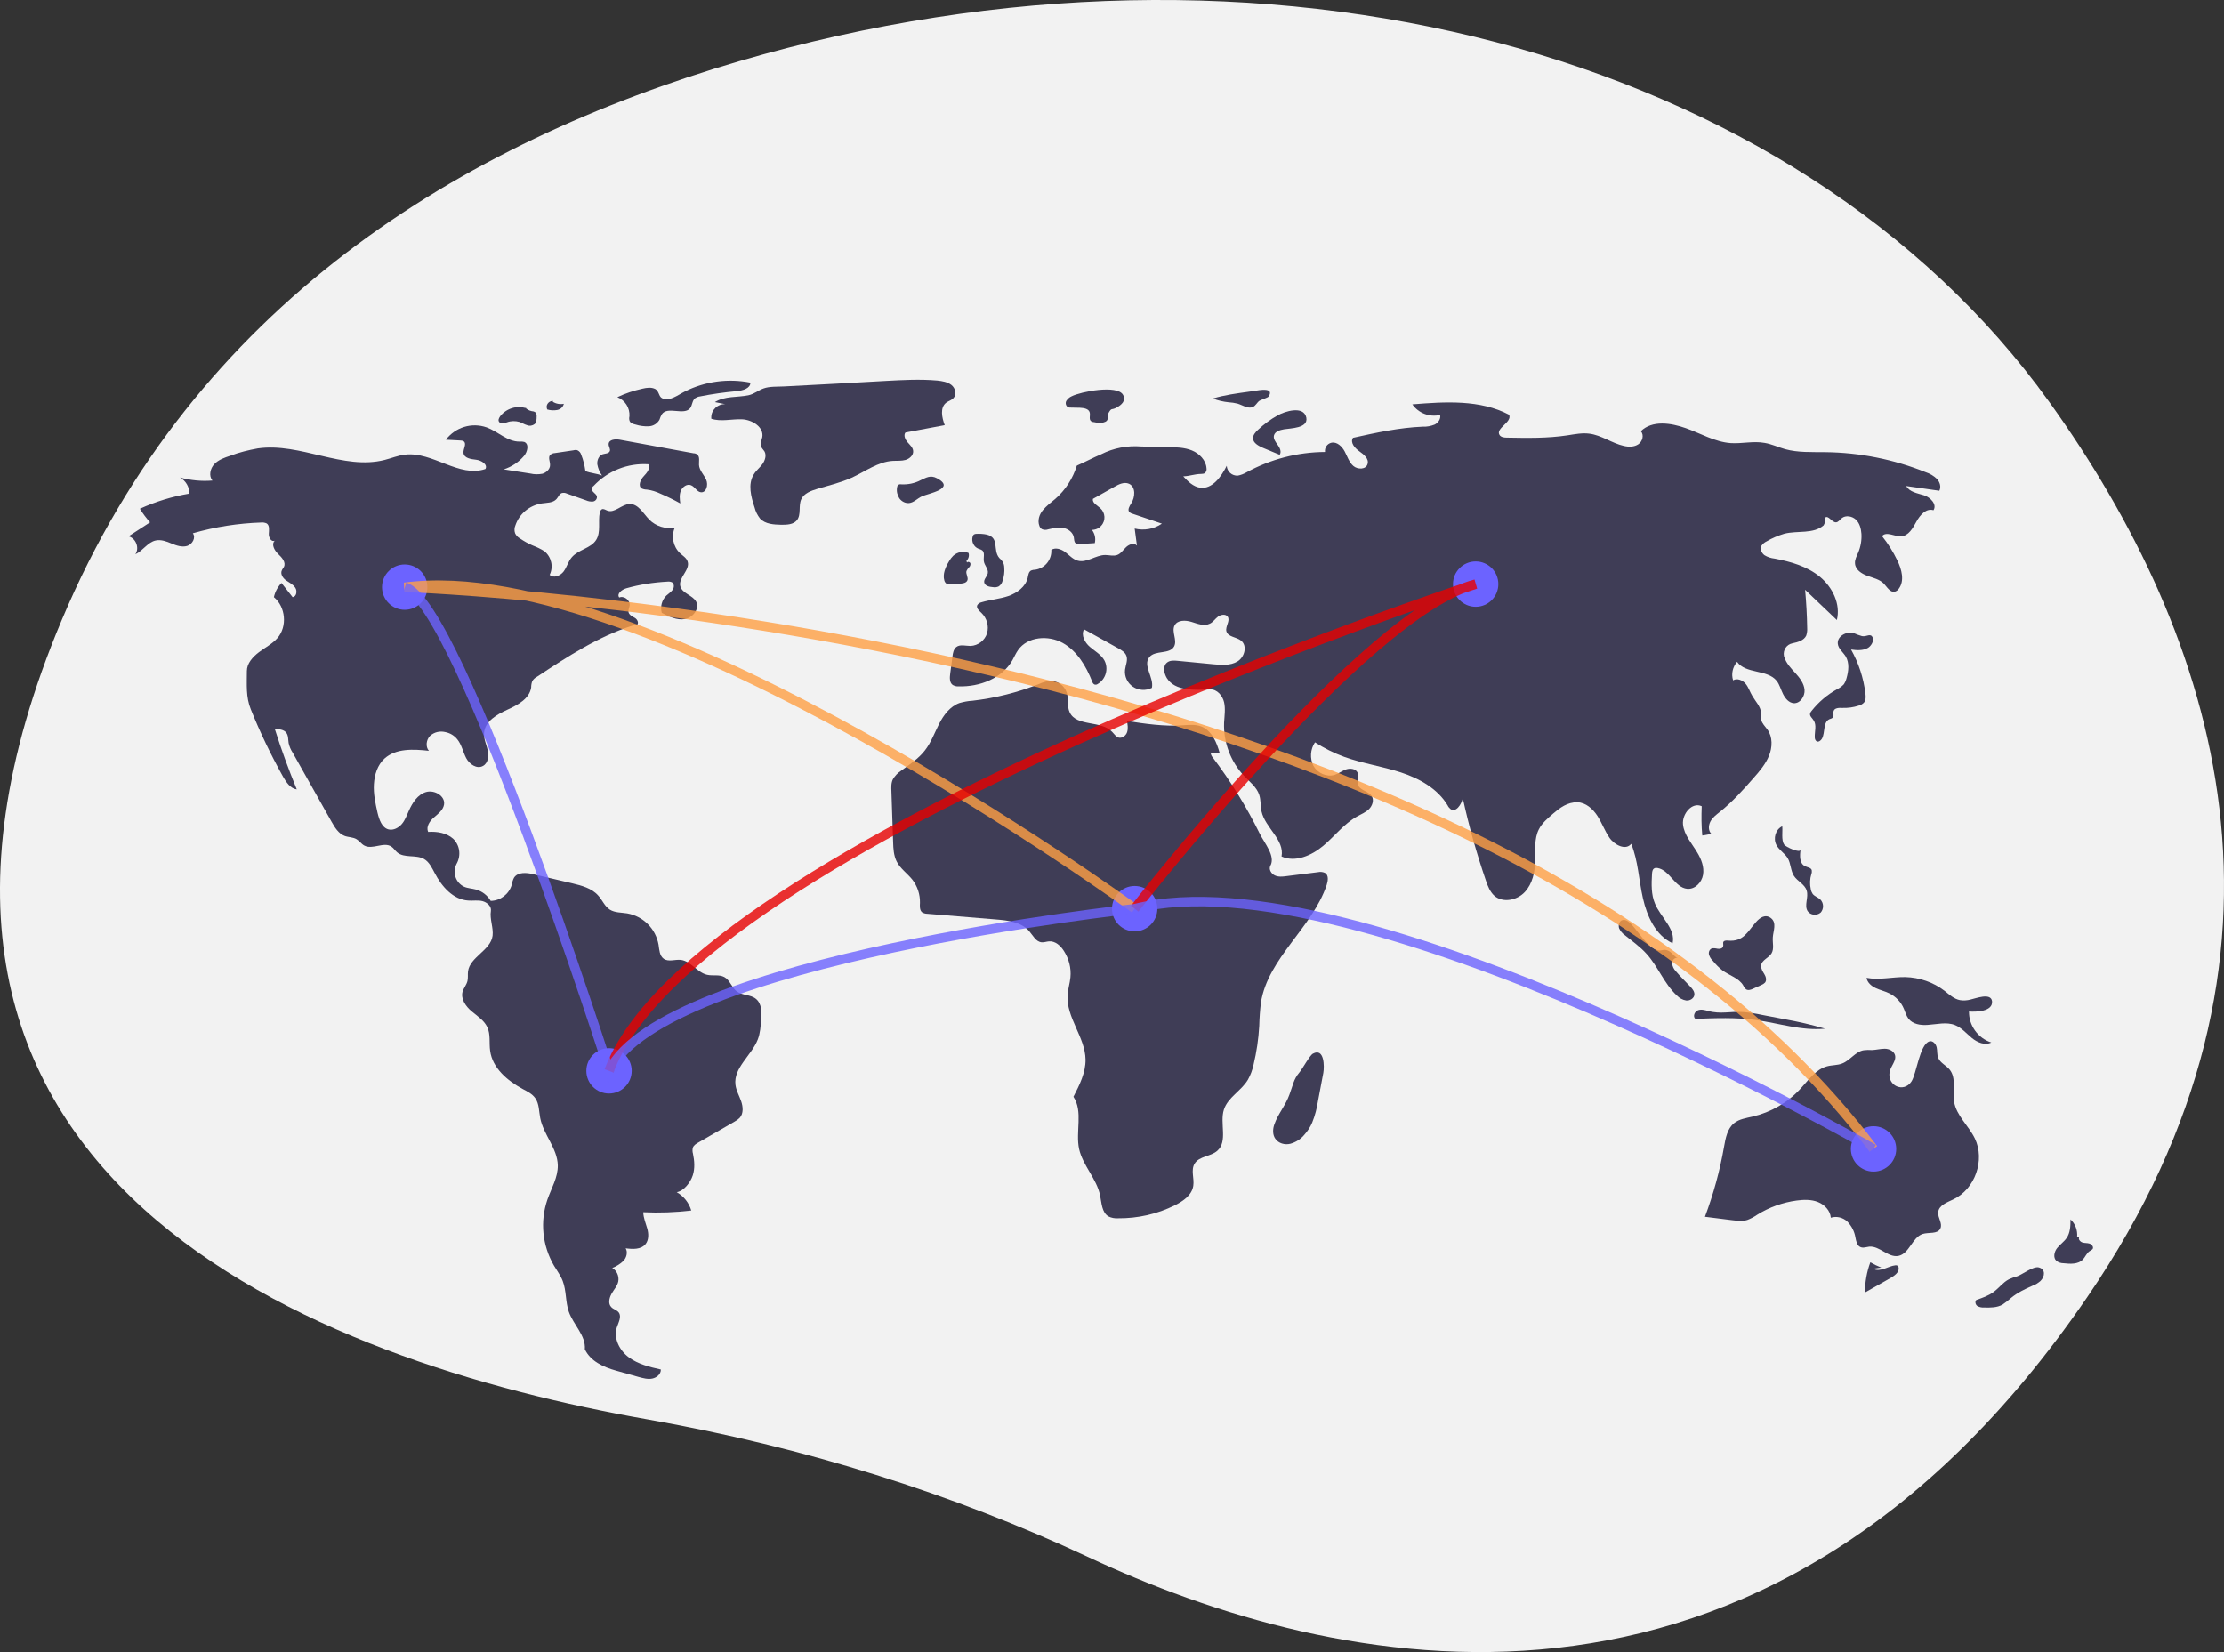
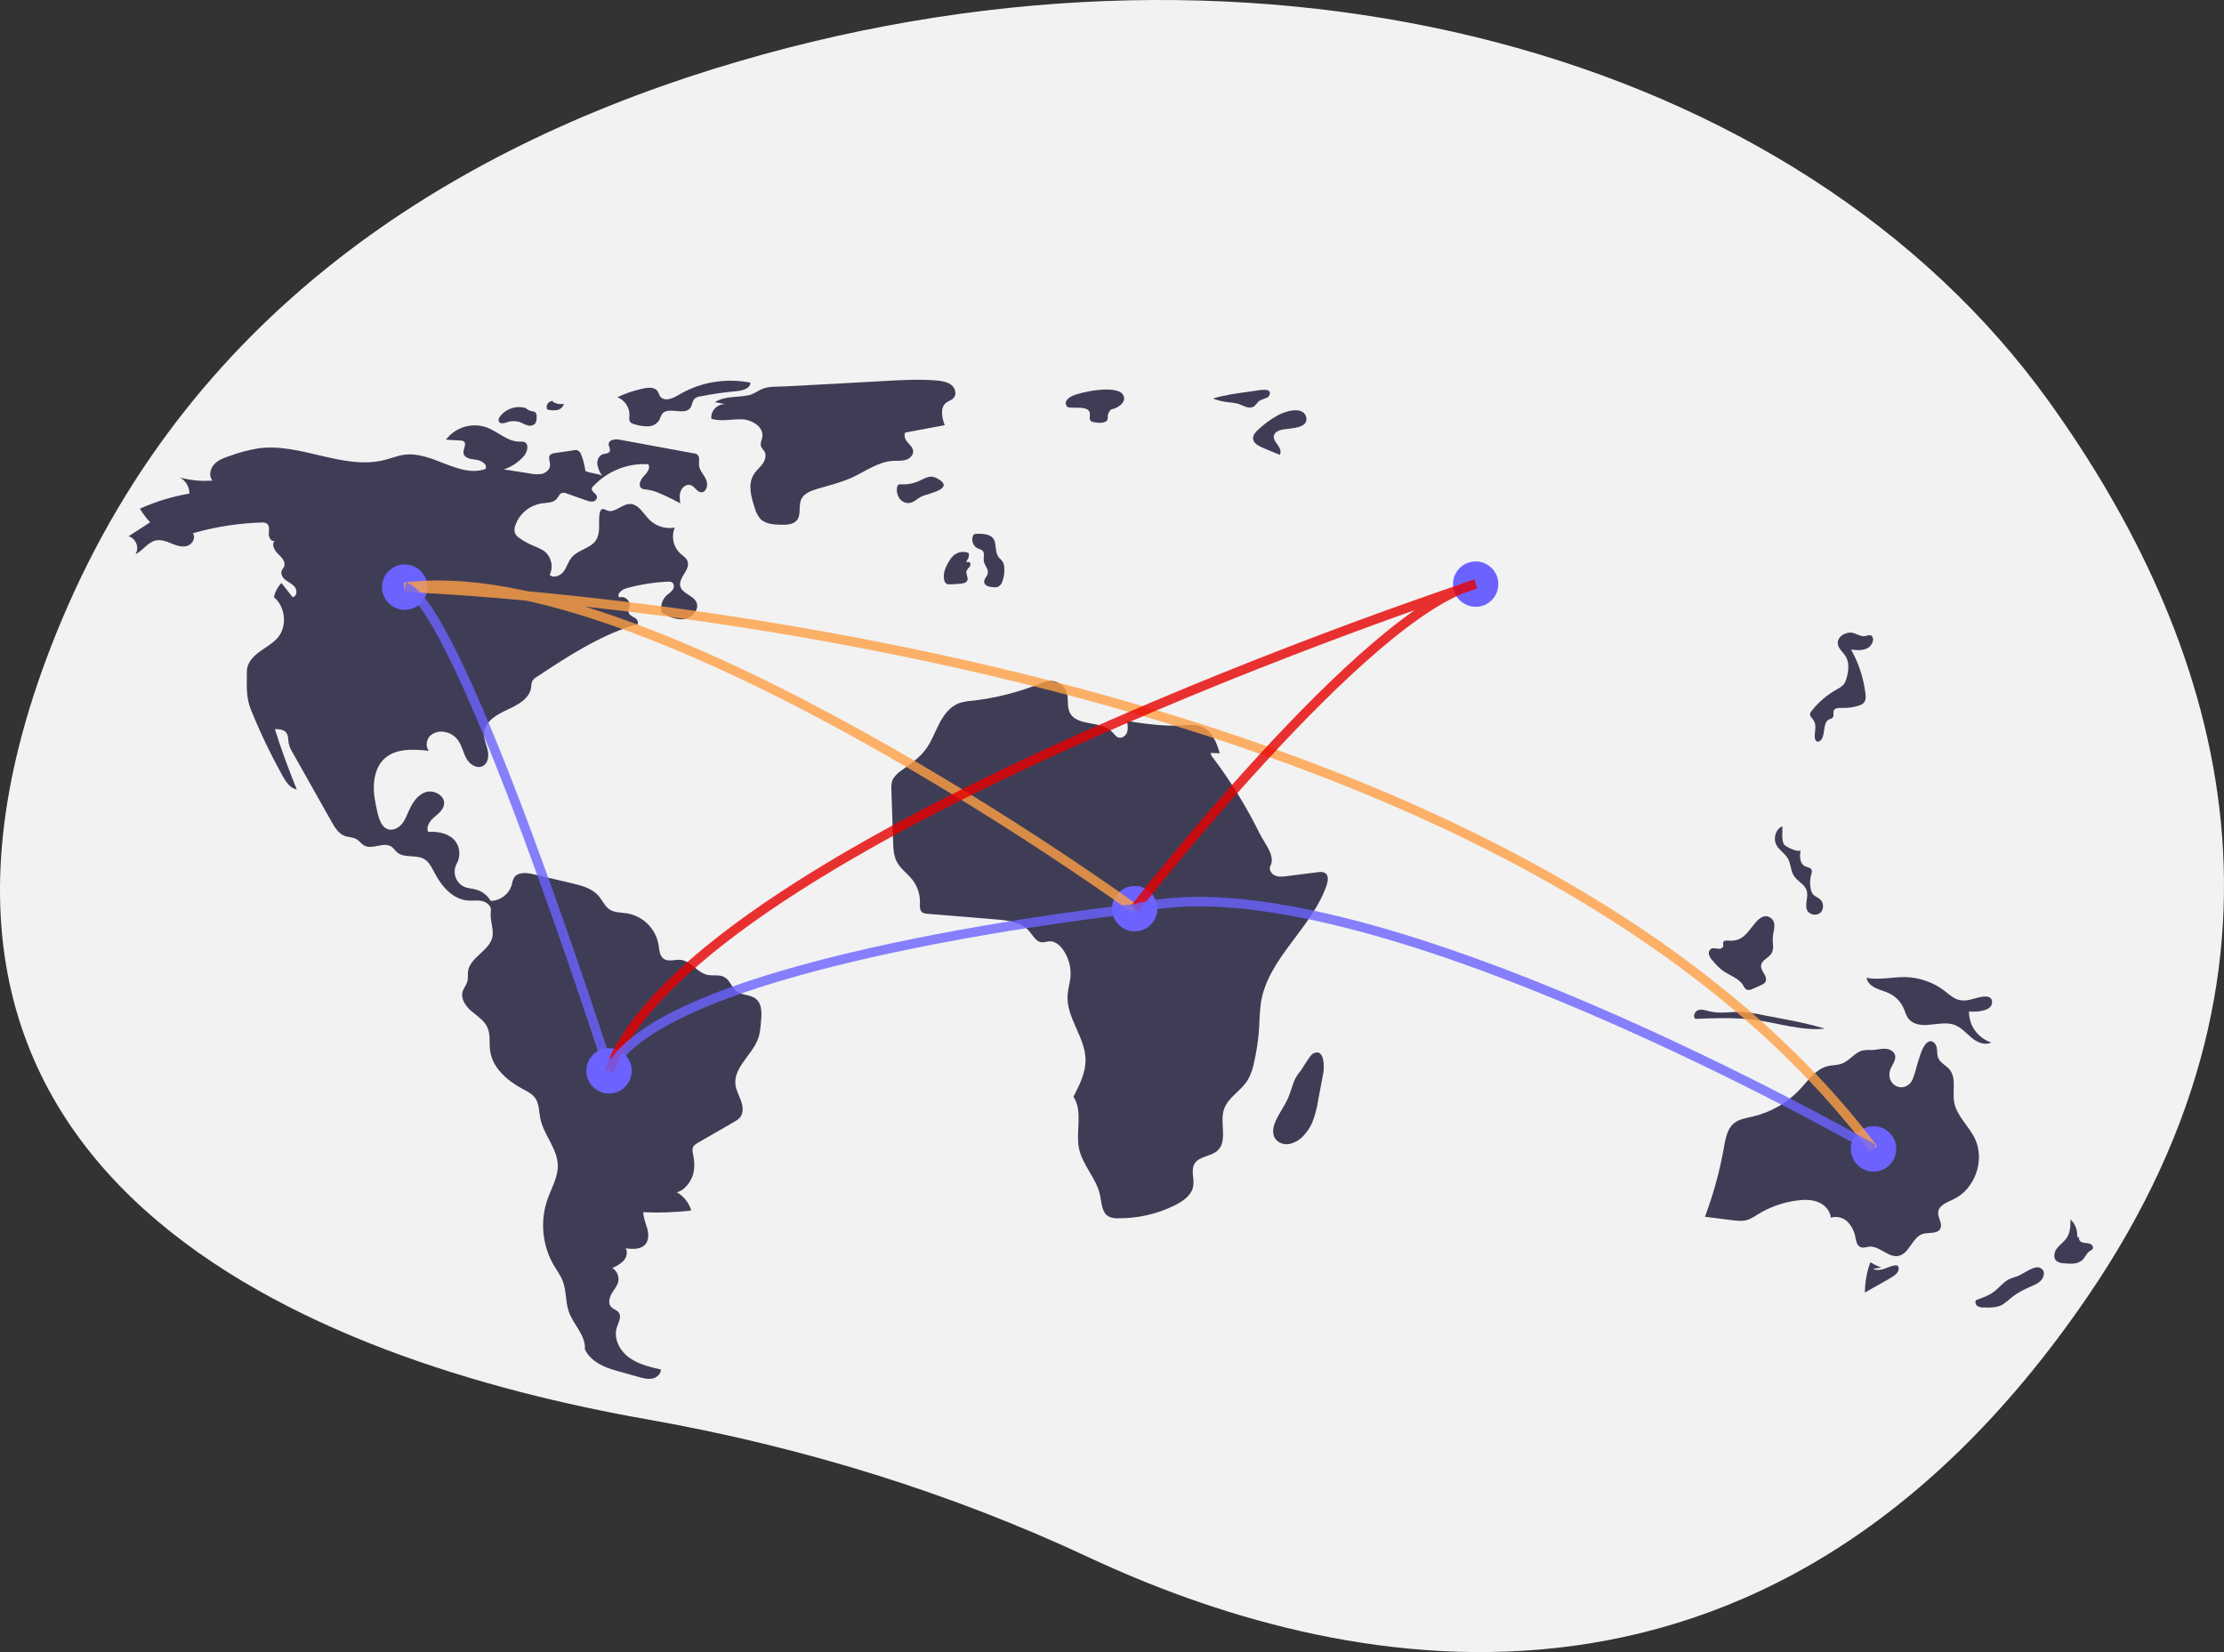
<svg xmlns="http://www.w3.org/2000/svg" id="_レイヤー_2" data-name="レイヤー 2" viewBox="0 0 1176.62 874.03">
  <rect x="0" y="0" width="1176.62" height="874.03" fill="#333333" stroke="none" />
  <defs>
    <style>    
      #ill_globe_line_1, #ill_globe_line_2, #ill_globe_line_3 {
        stroke-dasharray:1300px;
        animation:h-written 2.2s infinite alternate;
      }
      @keyframes h-written {
        0% {
          stroke-dashoffset:1300px;
        }
        100% {
          stroke-dashoffset:0px;
        }
      }
      #ill_globe_line_2 {
        animation-delay: .3s;
      }
      #ill_globe_line_1 {
        animation-delay: .6s;
      }

      .cls-1 {
        stroke: #ffa045;
      }

      .cls-1, .cls-2, .cls-3 {
        fill: none;
        isolation: isolate;
        opacity: .8;
        stroke-miterlimit: 10;
        stroke-width: 5px;
      }

      .cls-2 {
        stroke: #e70000;
      }

      .cls-4 {
        fill: #3f3d56;
      }

      .cls-4, .cls-5, .cls-6 {
        stroke-width: 0px;
      }

      .cls-5 {
        fill: #f2f2f2;
      }

      .cls-3 {
        stroke: #6c63ff;
      }

      .cls-6 {
        fill: #6c63ff;
      }
    </style>
  </defs>
  <g id="_レイヤー_2-2" data-name=" レイヤー 2">
    <g>
      <path class="cls-5" d="M1084.01,212.43C950.41,26.63,668.31-48.77,390.91,32.43,244.21,75.33,102.81,161.43,32.71,327.93c-125.3,297.7,137.8,392.7,309.8,423,83.2,14.7,161.5,39.3,233.1,72.8,128.8,60.3,356.7,113.7,528.6-137.4,124.6-182,68.7-350.1-20.2-473.9h0Z" />
      <path class="cls-4" d="M309.71,249.23c-.4-2.9-1.1-5.9-2.2-8.6-.3-1.1-1-1.9-2-2.4-.6-.2-1.3-.2-2,0l-10.1,1.5c-.8,0-1.6.4-2.3.9-1.3,1.4,0,3.6-.1,5.5,0,2.1-2,3.9-4,4.5-2.1.4-4.3.4-6.4-.1l-14.1-2.2c4.1-1.3,7.9-3.8,10.7-7.1,1.9-2.2,2.8-6.3.2-7.4-.8-.2-1.6-.3-2.5-.2-6.4.1-11.4-5.3-17.4-7.5-7.9-2.8-16.6-.1-21.6,6.5l7.5.4c.7,0,1.4.1,2,.5,1.6,1.4-.4,3.9-.2,6.1.3,2.8,4,3.3,6.7,3.6s6.3,2.5,4.9,4.9c-13.9,4.8-27.9-9.3-42.5-7.6-3.7.4-7.2,1.9-10.8,2.8-21.9,5.6-44.6-9.3-67.1-6.1-5,.9-9.9,2.1-14.6,3.9-3.1,1-6.2,2.1-8.4,4.4s-3.1,6.3-1,8.7c-5.8.5-11.6-.1-17.2-1.6,3.1,1.7,5,5,5,8.5-9,1.5-17.8,4.2-26.2,8,1.6,2.6,3.4,5,5.4,7.2l-11.4,7.4c3.9,1,5.9,6.2,3.6,9.5,4-1.8,6.5-6.4,10.8-7.3,2.8-.6,5.7.5,8.3,1.6s5.6,2.1,8.3,1.3,4.8-4.4,3-6.7c11.8-3.4,24-5.3,36.3-5.7.9-.1,1.9.1,2.8.5,1.6,1.1,1.2,3.5,1.1,5.5s1.4,4.5,3.2,3.6c-2,1.8-.3,5.1,1.7,7s4.3,4.4,3.1,6.9c-.3.6-.8,1.1-1.1,1.8-.9,1.9.5,4.1,2.2,5.3s3.7,2.1,4.9,3.9.6,4.8-1.4,5l-5.9-7.5c-2,2.1-3.4,4.7-4,7.5,6.2,5.1,7.2,15.5,1.9,21.6-2.7,3.1-6.5,5-9.8,7.5s-6.4,5.9-6.4,10c0,7.1-.6,13.7,2.1,20.3,4.9,12.2,10.6,24,17,35.5,1.7,3,3.9,6.3,7.3,6.8-4.3-10.5-8.2-21.1-11.6-31.9,2.2,0,4.8.2,6.1,2,1.1,1.5.9,3.5,1.2,5.4.4,1.8,1.1,3.5,2.1,5l20.6,36.6c1.7,3,3.7,6.3,6.9,7.5,2.1.8,4.5.6,6.4,1.8,1.5.9,2.5,2.5,4,3.3,4.3,2.4,10.4-2.2,14.4.6,1.2.8,1.9,2.1,3,3,3.7,3.2,9.9,1.1,14.2,3.5,2.8,1.6,4.2,4.7,5.7,7.5,3.7,7.1,9.7,14,17.7,14.5,2.5.2,5.1-.3,7.5.3,2.4.6,4.9,2.7,4.5,5.2-.7,4.2,1.4,8.9.9,13.1-1,7.8-12,11.2-13,18.9-.2,1.7.1,3.5-.3,5.1-.5,2-2,3.7-2.6,5.7-1,3.8,1.7,7.7,4.8,10.3s6.6,4.8,8.3,8.4c1.8,3.8.9,8.3,1.5,12.5,1.2,9.1,9.1,15.8,17.2,20.2,2.5,1.3,5.1,2.6,6.7,4.9,2.1,3,1.9,7,2.6,10.5,1.7,8.8,9.1,16,9.3,25,.1,6.4-3.4,12.1-5.5,18.1-4,11.6-2.7,24.4,3.5,35,1.6,2.7,3.5,5.2,4.6,8.1,2,5.2,1.4,11,3.2,16.2,2.4,6.9,9.1,12.6,8.5,19.9,3,6.3,9.7,9.4,16.5,11.3l12.1,3.4c2.3.6,4.7,1.3,7.1.8s4.6-2.4,4.5-4.8c-5.9-1.3-12-2.8-16.9-6.4s-8.2-10-6.4-15.8c.9-2.7,2.7-5.8,1-8-1-1.3-2.8-1.6-3.9-2.8-1.8-1.8-1.1-4.8.1-7s3.1-4.1,3.6-6.6c.5-2.8-.8-5.7-3.2-7.1,2.2-.8,4.3-2.2,6-3.8,1.6-1.8,2.3-4.6,1.1-6.6,3.7.5,8,.7,10.4-2.1,1.9-2.2,1.8-5.6,1-8.4s-2-5.6-2.1-8.6c8.5.4,16.9.1,25.4-.9-1.2-4.1-4-7.6-7.7-9.7,3.8-.6,7.3-5.2,8.5-8.9s.9-7.7.1-11.5c-.3-1-.3-2-.1-3,.4-1.4,1.8-2.2,3-2.9l18.9-10.9c1.1-.6,2.1-1.3,3-2.2,2-2.3,1.7-5.8.7-8.7s-2.6-5.6-3-8.6c-1.2-9.1,8.5-15.6,11.8-24.1,1.3-3.3,1.5-7,1.8-10.6.3-3.8.3-8.3-2.7-10.8-2.8-2.4-7.2-1.8-10.2-4-2.7-2-3.6-6-6.6-7.6-2.7-1.5-6.1-.5-9.1-1.2-5.3-1.2-8.6-7.3-14-7.9-3-.3-6.5,1.2-9-.6-2.2-1.6-2.3-4.7-2.7-7.4-1.5-8.5-8.1-15.1-16.6-16.6-3.1-.5-6.5-.3-9.2-2s-3.9-5-6.1-7.4c-3.4-3.9-8.8-5.3-13.8-6.5l-20.5-4.8c-3.6-.9-8.3-1.3-10.3,1.9-.6,1.2-1,2.5-1.2,3.8-1.5,4.9-6,8.3-11.1,8.4-1.7-2.9-4.5-5.1-7.8-6-2.1-.6-4.3-.6-6.3-1.5-4.4-2.1-6.2-7.4-4.1-11.8.1-.1.1-.3.2-.4,2.4-4.3,1.7-9.8-1.9-13.2-3.5-3.1-8.5-3.9-13.2-3.6-1.2-2.7.8-5.7,3-7.6s4.9-3.9,5.4-6.8c.8-4.6-5.1-8-9.5-6.7s-7.2,5.6-9.1,9.9c-1.1,2.4-2,5-3.7,7s-4.4,3.5-7,2.9c-3.6-.9-5-5.2-5.9-8.9-1.1-4.9-2.2-9.9-1.9-15s1.9-10.2,5.6-13.6c6.1-5.5,15.3-5,23.5-4.1-1.9-2.2-1.4-5.8.6-7.9,2.2-2,5.2-2.7,8.1-2,2.5.5,4.7,1.8,6.3,3.8,2.3,2.8,3,6.6,4.7,9.9s5.7,6,8.9,4.2c2.8-1.5,3.2-5.4,2.5-8.4s-2.2-6.1-1.9-9.2c.5-6,6.7-9.6,12.2-12.1s11.8-5.8,12.7-11.8c0-1.2.2-2.3.6-3.4.6-1,1.5-1.8,2.5-2.3,16-10.6,32.4-21.3,50.7-27.1,1-.3,1.1,0,2-.2,1.4-.8.5-3-.9-3.8s-3-1.5-3.4-3.1c-.2-1.1.4-2.2.6-3.4.4-2.8-2.9-5.4-5.5-4.3-1.5-2,1.4-4.2,3.8-4.9,7.1-2,14.3-3.1,21.7-3.5.9-.1,1.7,0,2.5.4,1.2.9,1.1,2.8.2,4s-2.2,2-3.3,3c-2.4,2.4-3.3,5.9-2.4,9.1,3.8,2,8,4,12.2,3.3s8-5.5,6-9.2c-1.9-3.5-7.4-4.3-8.4-8.2-1.1-4.5,5.3-8.6,3.9-13-.6-2-2.6-3.1-4.1-4.5-3.6-3.5-4.7-8.9-2.7-13.5-4.9.9-10-.7-13.5-4.2-3.2-3.3-5.8-8.4-10.4-8.3-4.2.1-7.9,5-11.8,3.5-1-.4-2-1.1-2.9-.7-.6.4-1,1.1-1.1,1.8-1,4.8.7,10.2-1.9,14.4-2.8,4.5-9.4,5.1-12.9,9.2-1.9,2.2-2.6,5.2-4.3,7.5s-5.4,3.8-7.4,1.8c2.1-4.3.9-9.5-2.8-12.5-1.9-1.2-4-2.2-6.1-3-2.4-1-4.7-2.3-6.9-3.8-1.1-.6-2-1.6-2.5-2.7-.5-1.4-.4-2.9.2-4.3,2.1-6.1,7.5-10.5,13.9-11.5,2.7-.4,5.9-.2,7.8-2.3,1-1.1,1.5-2.8,2.9-3.2.9-.2,1.8-.1,2.6.3l10.2,3.6c1.1.5,2.4.7,3.6.6,1.3-.2,2.2-1.3,2.1-2.6-.3-1.7-3-2.5-2.7-4.2.1-.6.4-1.1.9-1.4,7.5-8,18.1-12.2,29-11.5,1.3,2.1-.8,4.6-2.5,6.4s-3.1,5.1-1,6.4c.8.4,1.8.6,2.7.6,2.5.3,5,1.1,7.3,2.2,3.5,1.5,7,3.2,10.4,5.1-.3-2.2-.6-4.6.3-6.7s3.3-3.8,5.4-2.9c2,.8,3.1,3.5,5.2,3.7,2.9.3,4-3.9,2.8-6.6s-3.6-4.9-3.8-7.8c-.1-2,.6-4.4-1-5.6-.6-.4-1.2-.6-1.9-.6l-39.1-7.2c-2.3-.4-5.7-.1-5.8,2.3-.1,1.3,1.1,2.6.6,3.8-.6,1.3-2.4,1.2-3.7,1.6-2.1.7-3.1,3.2-2.9,5.3.4,2.2,1.2,4.2,2.5,6-2.4-1.1-6.3-1.3-8.8-2.4h0Z" />
      <path class="cls-4" d="M278.51,216.03c-5-1.7-10.6,0-13.9,4.2-.6.9-1.2,2-.6,2.9.8,1.3,2.7.8,4.2.3,2.1-.8,4.5-.8,6.6-.2,1.4.5,2.6,1.3,4,1.7,1.4.6,2.9.3,4.1-.6.9-1,1-2.4,1-3.8.1-.9-.1-1.8-.8-2.5-.5-.3-1.2-.5-1.8-.5-1.4-.3-2.7-1-3.6-2.1" />
      <path class="cls-4" d="M292.61,212.13c-1.8-.1-3.3,1.3-3.4,3,0,.5.1,1,.3,1.5,1.7.5,3.5.6,5.2.3,1.8-.3,3.2-1.6,3.6-3.3-2,.4-4.2,0-5.9-1.1" />
      <path class="cls-4" d="M339.91,205.63c-4.6,1-9.1,2.5-13.3,4.5,4.1,1.6,6.7,5.7,6.4,10.1-.2.8-.2,1.7.1,2.5.5,1.2,1.9,1.6,3.2,1.9,2.2.7,4.6,1,6.9.9,2.4-.1,4.5-1.4,5.7-3.5.3-1,.7-1.9,1.2-2.8,3-4.6,11.9.9,15.1-3.4,1.1-1.6,1-3.9,2.5-5.1.8-.5,1.6-.9,2.6-1,6.5-1.3,13-2.2,19.5-2.8,3.1-.3,7.2-1.4,7.2-4.5-11.7-2.3-23.9-.7-34.5,4.6-3.9,1.9-8.9,6-12.6,3.4-1.4-1-1.3-3.5-3.2-4.6-2.1-1.1-4.7-.7-6.8-.2h0Z" />
      <path class="cls-4" d="M378.21,212.73l5.5,1.1c-3.9-.2-7.3,2.9-7.4,6.8v.9c5.1,1.7,10.8.1,16.2.3s11.7,4.1,10.8,9.4c-.3,1.6-1.2,3.2-.7,4.8.3,1.1,1.3,1.9,1.9,2.9,1.1,2.1.2,4.8-1.2,6.7s-3.4,3.4-4.6,5.5c-3.1,5.1-1.4,11.6.5,17.3.5,2.1,1.5,4.1,2.9,5.9,2.8,3,7.3,3.2,11.3,3.3,3,0,6.3-.1,8.2-2.4,2.4-3,.7-7.6,2.3-11.1,1.5-3.2,5.2-4.5,8.5-5.5,6.1-1.8,12.4-3.3,18.2-5.9,7.2-3.3,14-8.5,21.9-8.9,2.2-.1,4.5.1,6.6-.5s4.2-2.5,4-4.7c-.1-1.9-1.8-3.3-3-4.7s-2.2-3.6-1.1-5.1l20.8-3.9c-1.5-4-2.6-9.3.8-11.9,1.2-.9,2.9-1.3,3.9-2.5,1.8-1.9.9-5.3-1.2-6.9s-4.8-2-7.4-2.3c-9.1-.8-18.3-.3-27.4.2-17.9,1-35.7,2-53.6,2.9-3.6.2-7.8-.1-11,1.1-2.8,1-4.8,2.9-8,3.6-5.9,1.2-12.4.3-17.7,3.6h0Z" />
      <path class="cls-4" d="M476.71,256.23c-.6-.1-1.1,0-1.6.4-.3.3-.5.8-.5,1.2-.4,2,.1,4.1,1.2,5.8,1.2,1.7,3.2,2.7,5.2,2.5,2.5-.3,4.3-2.4,6.6-3.5,3.5-1.6,18.4-4.1,8.1-9.6-3.5-1.9-5.9-.2-8.6,1-3.2,1.7-6.8,2.4-10.4,2.2h0Z" />
      <path class="cls-4" d="M567.01,209.63c-1.2.5-2.2,1.4-2.9,2.5-.6,1.2-.2,2.6.9,3.3.5.2.9.2,1.4.2l4.9.1c2.1.1,4.7.5,5.2,2.5.4,1.5-.5,3.4.6,4.5.5.4,1.1.6,1.7.6,1.6.4,3.3.5,4.9.2,3.6-.9,1.7-3.1,2.8-5.1,1.7-3,1.4-1.2,4.4-2.9,2.2-1.2,5.1-3.5,3.2-6.7-3.1-5.4-22.4-1.6-27.1.8h0Z" />
      <path class="cls-4" d="M663.51,206.83l-2.8.4c-6.4.9-12.8,1.7-19,3.6,2.7,1.1,5.5,1.7,8.3,2,1.6.1,3.1.3,4.7.7,2.7.8,5.5,2.9,8.1,1.8,1.6-.7,2.2-2.4,3.5-3.3.9-.6,4.5-1.6,4.9-2.3,3.1-5-5.2-3.3-7.7-2.9h0Z" />
      <path class="cls-4" d="M676.01,219.73c-3.8,2.1-7.3,4.7-10.5,7.7-1.3,1.2-2.7,2.8-2.6,4.6.2,2.4,2.8,3.8,5,4.8l9.1,3.8c1.1-1.6.1-3.7-1-5.2s-2.5-3.3-2-5.1c.6-2.1,3.1-2.8,5.3-3.2,3.5-.6,12.9-.5,11.8-6.2-1.4-6.6-11.6-3.2-15.1-1.2h0Z" />
      <path class="cls-4" d="M674.21,594.83c-.9,2.5-1,5.5.5,7.6,1.7,2.5,5,3.4,7.9,2.7,2.9-.8,5.5-2.4,7.4-4.7,1.7-1.9,3.2-4.1,4.2-6.5,1.5-3.7,2.5-7.6,3.1-11.5l2.8-14.8c.6-3.3.6-13.5-5.5-10.2-1.7.9-5.5,8-7.2,10-3.1,3.6-3.5,7.2-5.2,11.6-2,5.7-6.1,10.3-8,15.8h0Z" />
      <path class="cls-4" d="M995.31,670.63c-2-.8-3.9-1.7-5.8-2.8-1.9,5.1-2.8,10.5-2.9,16l13.6-7.7c2-1.2,4.4-2.8,4.3-5.1,0-.6-.2-1.2-.8-1.5-.3-.1-.6-.2-1-.1-2,.2-3.9,1.2-5.8,1.8s-4.1,1.1-5.9,0" />
      <path class="cls-4" d="M1067.21,675.23c-1.5.4-2.9.9-4.4,1.6-3.1,1.6-5.2,4.6-8.1,6.7-2.7,2-5.9,3.1-9.1,4.2-.9.8-.5,2.5.5,3.2,1.1.6,2.3.9,3.6.8,3.3.1,6.8.1,9.7-1.5,1.6-1.1,3.2-2.3,4.6-3.6,3.4-2.8,7.4-4.7,11.5-6.5,1.5-.5,2.8-1.4,4-2.4,2.5-2.5,2.7-6.3-.9-7.2-3-.7-8.6,3.7-11.4,4.7h0Z" />
      <path class="cls-4" d="M1098.91,654.43c.3-3.5-.9-6.9-3.5-9.3,0,3.4-.1,7.1-2.1,9.9-1.4,2-3.5,3.4-5,5.3s-2.2,5-.4,6.7c1.1.9,2.5,1.3,3.9,1.3,3.5.4,7.6.6,10.1-1.9,1.3-1.4,2-3.4,3.6-4.5.6-.3,1.2-.7,1.6-1.1.7-1.1-.4-2.5-1.6-2.9s-2.6-.2-3.8-.6-2.3-1.7-1.7-2.8" />
      <path class="cls-4" d="M1042.51,528.83c-1.8.5-3.8.6-5.6.3-3.1-.6-5.6-2.9-8.1-4.9-6-4.6-13.3-7.1-20.8-7.3-6.9-.1-13.8,1.7-20.5.4.4,2.5,2.5,4.3,4.8,5.4s4.7,1.6,7,2.7c3.6,1.7,6.5,4.7,8,8.4.7,1.7,1.2,3.5,2.3,5,2.2,3,6.5,3.7,10.2,3.4,4.9-.3,10-1.7,14.5.1,3.5,1.4,6,4.4,8.9,6.8s7,4.1,10.3,2.4c-7.1-2.3-11.9-9-11.8-16.4,3.3.3,12.7.2,12.2-5.4-.6-4.7-8.6-1.5-11.4-.9h0Z" />
      <path class="cls-4" d="M999.71,567.13c.6-3.2,3.8-6,2.8-9.1-.7-2.1-3.2-3.2-5.4-3.2s-4.4.6-6.7.7c-1.5-.1-2.9-.1-4.4.1-4.4.7-7.2,5.4-11.4,7-2.5,1-5.4.8-8,1.5-6,1.6-9.8,7.3-14,11.8-6.8,7.4-15.6,12.5-25.4,14.8-3.4.8-7.1,1.3-9.8,3.5-3.6,2.9-4.5,8-5.3,12.5-2.2,12.6-5.6,25-10.1,37l14.3,1.8c2.7.3,5.5.7,8.1-.1,1.9-.7,3.7-1.7,5.3-2.8,6.4-4,13.5-6.5,20.9-7.5,3.7-.5,7.7-.6,11.2.8s6.5,4.5,6.8,8.3c3.1-1,6.5-.1,8.8,2.1,2.2,2.3,3.7,5.2,4.2,8.3.4,2,.8,4.3,2.6,5.1,1.5.7,3.2,0,4.8-.2,5.5-.4,10,6,15.4,4.9,5.8-1.2,7.2-9.8,12.8-11.6,3.2-1,7.8.2,9.3-2.8,1.4-2.7-1.4-5.7-1.1-8.7.3-3.7,4.7-5.2,8-6.8,11.5-5.4,16.9-20.8,11.4-32.2-3.3-6.8-9.8-12.1-11-19.5-.9-5.7,1.3-12.4-2.3-16.9-1.8-2.3-5-3.5-6.1-6.3-.7-1.7-.4-3.7-.8-5.5s-2-3.7-3.8-3.2c-5.2,1.4-6.9,17.4-9.6,21.3-4.1,6.1-12.8,2.2-11.5-5.1h0Z" />
      <path class="cls-4" d="M903.61,534.83c-1.8-.5-3.7-1-5.4-.3s-2.7,3.2-1.3,4.5c10.7-.4,21.4-.8,32,.6,12.2,1.7,24.3,5.8,36.6,4.6-7-2.1-14.1-3.7-21.3-5l-12-2.3c-3.2-.7-6.5-1.2-9.8-1.5-6.9-.5-12,1.3-18.8-.6h0Z" />
      <path class="cls-4" d="M914.31,497.63c-.9-.1-2-.1-2.5.6-.4.7.1,1.7-.2,2.5-.3,1.1-1.8,1.4-2.9,1.2s-2.4-.5-3.4,0c-1.1.7-1.5,2.1-1.1,3.3.4,1.2,1.1,2.3,2,3.1,1.5,1.9,3.2,3.6,5.1,5.1,3.7,2.7,8.7,4,11,8,.3.8.8,1.4,1.5,2,1.1.7,2.6.2,3.8-.4l4.2-1.9c.8-.3,1.4-.7,2-1.3,1-1.3.4-3.2-.4-4.5s-1.8-2.8-1.7-4.5c.3-2.9,4-4,5.5-6.4,1.5-2.5.5-5.6.7-8.5.2-3.4,2.3-7.8-1.1-10.3-2.9-2.1-5.7-.2-7.8,2.2-4.5,5.1-6.6,10.5-14.7,9.8h0Z" />
      <path class="cls-4" d="M939.81,447.03c1.4,2.7,4.4,4.4,6,7,1.7,2.9,1.5,6.6,3.3,9.4,1.9,2.9,5.7,4.4,6.7,7.7,1.2,3.6-1.5,7.9.6,11,1.5,2,4.5,2.4,6.5.9.1-.1.2-.2.3-.2,1.8-2,1.7-5.1-.2-7-1.2-1.1-3-1.6-4-2.9-.5-.8-.9-1.6-1-2.5-.6-2.6-.5-5.4.3-8,.3-.7.3-1.4.2-2.1-.5-1.4-2.3-1.4-3.6-2.1-2.9-1.4-2.8-5.5-2.3-8.7-.3,2.1-7.9-1.5-8.7-2.7-1.6-2.4-.7-7-1-9.7-3.6,1.7-4.9,6.5-3.1,9.9h0Z" />
-       <path class="cls-4" d="M863.31,489.23c-1.4-1.6-3.5-3.2-5.4-2.3-1.4.7-1.8,2.7-1.3,4.2.7,1.5,1.7,2.7,3,3.6,3.9,3.2,8.1,6.1,11.5,9.9,6.1,6.7,9.3,15.8,16,22,1.3,1.4,3.1,2.4,5,2.7,1.9.2,4.1-1.1,4.3-3,.2-1.6-.9-3-2-4.2-2.6-2.8-5.4-5.4-7.8-8.3-1.1-1.1-1.8-2.6-2-4.2,0-1.6,1.4-3.2,3-2.8-1.9-.5-3.2-3.6-6-4.2-2.3-.5-2.8.9-5.5-.2-5.1-2.2-9.1-9.2-12.8-13.2Z" />
      <path class="cls-4" d="M985.11,336.53c-1.5-.4-3-1-4.4-1.6-3.8-1.1-8.9,1.7-8.4,5.7.3,2.6,2.8,4.4,4.2,6.7,2,3.4,1.5,7.7.4,11.5-.3,1.2-.8,2.3-1.5,3.3-1,1-2.2,1.9-3.5,2.5-5.2,2.9-9.8,6.8-13.5,11.5-.4.4-.7,1-.8,1.5-.2,1.3,1.2,2.3,1.9,3.5,1.7,2.5.5,5.8.6,8.9,0,.9.3,1.7,1,2.2,1,.5,2.2-.4,2.8-1.4,1.8-3.3.5-8.7,3.9-10.3.7-.3,1.5-.4,1.9-1,.7-.9,0-2.3.4-3.4.5-1.6,2.8-1.7,4.5-1.6,3,.1,5.9-.3,8.7-1.2,1.1-.3,2.1-.8,2.9-1.7,1-1.3.9-3.1.7-4.8-1-8.2-3.6-16.1-7.6-23.2,3,.4,6.3.7,9-.9,1.5-.9,3.2-3.5,2.5-5.3-1.1-2.8-3.2-.4-5.7-.9h0Z" />
      <path class="cls-4" d="M596.21,381.43c.4,2,.7,4,.1,5.9s-2.7,3.4-4.5,2.9c-1.5-.5-2.3-1.9-3.4-3-5.8-6.3-18.9-2.6-22.5-10.4-1.5-3.2-.5-7-1.5-10.3-1.3-4-5.1-6.6-9.3-6.3-1.8.3-3.7.8-5.3,1.6-11.3,4.5-23.2,7.5-35.4,8.9-2.3.1-4.6.6-6.8,1.2-5,1.8-8.4,6.4-10.8,11.1s-4.2,9.8-7.5,14c-3.4,4.4-8.2,7.5-12.7,10.8-1.7,1.1-3.1,2.6-4.2,4.4-1,2-.9,4.3-.8,6.5l.9,26.8c.1,3.5.3,7,1.8,10.1,1.9,3.9,5.7,6.4,8.4,9.8,2.7,3.5,4.1,7.8,4,12.2-.1,1.8-.2,3.9,1.1,5,.8.5,1.8.8,2.8.8l36.3,3c6.4.5,13.5,1.4,17.6,6.2,2,2.3,3.5,5.6,6.6,5.9,1.3.1,2.5-.4,3.8-.5,3.3-.3,6.1,2.2,7.9,5,2.7,4.2,4,9.1,3.5,14.1-.3,3.1-1.3,6.1-1.5,9.3-.8,11.9,9.3,22.2,9.5,34.1.1,7-3.2,13.5-6.4,19.7,5.2,7.9,1,18.5,3,27.7,2,8.8,9.3,15.7,11.1,24.5.8,4,.9,9,4.4,11.1,1.6.8,3.3,1.1,5,1,10.5.1,20.8-2.2,30.2-6.9,4.4-2.2,9-5.4,9.7-10.3.6-3.9-1.4-8.3.7-11.7,2.4-4,8.5-3.7,12-6.8,5.7-5,1.2-14.6,3.5-21.8,2.1-6.5,9.2-9.9,12.7-15.8,1.4-2.5,2.4-5.2,3-8,1.6-6.7,2.6-13.5,3-20.4.1-4.2.4-8.4.9-12.5,3.8-23.6,27.2-39.5,34.8-62.2.7-2.2,1.1-5.1-.9-6.3-1.1-.5-2.4-.7-3.7-.4l-16.7,2.1c-2.1.3-4.3.5-6.2-.4s-3.3-3.3-2.3-5.1c2.8-5.1-3-11.7-5.6-16.9-7-14.2-15.3-27.7-24.9-40.4-.6-.6-1-1.5-1.1-2.4l4.8.2c-1.6-5.8-4.2-12-9.8-14.2-3.2-1.2-6.6-.8-10-.6-9.4.7-19.7-.8-29.3-2.3h0Z" />
-       <path class="cls-4" d="M821.71,430.43c-2.9,2.5-5.9,5-7.6,8.4-2.5,5-1.8,10.8-1.9,16.4-.1,6-1.4,12.3-5.5,16.7s-11.6,5.9-16.1,2c-2.3-2.1-3.5-5.1-4.5-8.1-4.9-14.3-9-28.8-12.2-43.5-.8,3.4-3.7,7.7-6.5,5.7-.6-.5-1.2-1.2-1.5-1.9-5.3-8.9-15-14.3-24.8-17.5s-20.2-4.7-29.9-8.2c-5.5-2-10.7-4.6-15.5-7.7-2.5,3.7-2.8,8.5-.8,12.5,2.2,3.8,7,6,11.2,4.7,2.2-.7,4-2.2,6.1-2.9s5-.4,6,1.7c.9,2-.5,4.4.2,6.4,1,3.1,5.8,3.4,7.4,6.2,1.2,2.1.2,5-1.5,6.7s-4.1,2.7-6.3,3.9c-7,3.9-11.9,10.5-18,15.6s-14.7,8.9-22,5.6c1.7-8.8-8.7-15.2-10.6-23.9-.6-2.9-.3-5.9-1.2-8.7-1.3-4-4.9-6.8-7.9-9.9-7.2-7.6-11.1-17.8-10.7-28.3.2-3.6.8-7.3,0-10.8s-3.7-6.9-7.3-6.8c-8.2.4-18.6,1-23-6-1.5-2.5-2.2-6.2,0-8.1,1.6-1.4,3.9-1.2,6-1l18.6,1.8c4.3.4,9,.8,12.8-1.5s5.3-8.3,1.9-11c-2.5-2-7-1.9-7.8-5-.6-2.6,2.2-5.5.7-7.7-1.1-1.5-3.6-1.1-5.1,0s-2.6,2.9-4.3,3.7c-3,1.5-6.5.1-9.7-.9s-7.5-1.1-9,1.9c-1.7,3.3,1.5,7.6-.2,11-2.3,4.4-10,1.9-13.1,5.7-3.7,4.3,2.5,10.8,1.3,16.3-3.2,1.6-7,1.4-10-.6s-4.6-5.5-4.2-9c.3-2.5,1.6-5,.7-7.4-.7-1.9-2.6-3-4.4-4l-18-10c-1.7,3.1.4,7,3.1,9.3s6,4.1,7.7,7.2c2.3,4.4.7,9.9-3.5,12.4-.5.4-1.2.5-1.8.3-.6-.3-1-.9-1.2-1.6-3.2-8.1-8-16.2-15.6-20.4s-18.6-3.4-23.6,3.8c-1.2,1.7-2,3.6-3,5.4-5.5,9.6-17.3,14.1-28.4,13.8-1.1.1-2.1-.2-3.1-.7-1.8-1.2-1.7-3.9-1.4-6l1.2-9.1c.2-1.8.6-3.9,2-5,2-1.6,5-.6,7.6-.6,4-.2,7.5-2.9,8.7-6.7,1.1-3.9-.1-8-3-10.8-1.2-1.1-2.8-2.5-2.2-4,.5-.9,1.4-1.4,2.3-1.6,4.7-1.4,9.6-1.7,14.2-3.3s9.1-4.9,10.2-9.6c.3-1.5.5-3.2,1.8-3.9.7-.3,1.4-.4,2.1-.4,5.2-.7,8.9-5.3,8.6-10.5,2.2-1.5,5.3-.4,7.4,1.2s4,3.8,6.6,4.5c4.8,1.3,9.5-3,14.5-3,2.1,0,4.3.7,6.3,0s3.2-2.7,4.8-4.2,4.2-2.4,5.7-.8l-1.2-9c4.9,1.2,10.2.3,14.4-2.6l-15.7-5.3c-.5-.1-1-.4-1.5-.8-1.1-1.2,0-3.1.9-4.5,2.2-3.3,2.6-8.8-1.1-10.5-2.5-1.1-5.3.2-7.7,1.6l-11.4,6.4c-.4,2.2,2.3,3.4,3.9,4.9,2.7,2.4,3,6.6.5,9.3-1.2,1.4-3,2.2-4.9,2.2,1.5,2,2.1,4.5,1.5,7l-7.7.5c-.9.2-1.8,0-2.5-.5-.8-.7-.7-2-.9-3.1-.5-2.6-3-4.5-5.6-4.9s-5.3.1-7.9.7c-1.1.4-2.3.4-3.4-.1-.6-.4-1.1-1-1.3-1.7-1.1-2.8-.1-6,1.8-8.3s4.3-4.1,6.6-6c5.4-4.7,9.3-10.8,11.4-17.6,4.2-1.8,8.6-4.2,12.9-6,6.5-3.3,13.9-4.7,21.2-4.1l14.3.3c4.2.1,8.6.2,12.5,1.8s7.4,5.1,7.7,9.4c.2,1-.2,2-.9,2.6-.5.3-1.2.4-1.8.4-4,.1-5.7,1.1-9.6,1.3,2.5,2.7,5.3,5.5,9,6,6.4.8,11.1-5.8,14-11.6.2,3.1,2.8,5.4,5.9,5.2,1.6-.3,3.1-.9,4.5-1.7,12.8-7,27-10.7,41.6-10.8-.3-2.3,1.2-4.4,3.4-4.9,3-.6,5.6,2,7,4.6s2.3,5.7,4.6,7.7,6.7,1.9,7.5-1c.9-2.8-2-5.1-4.4-6.8s-4.9-4.6-3.3-7.1c12.2-2.7,24.5-5.4,37-5.9,2.1.1,4.2-.3,6.2-1.1,1.9-.9,3.4-3.1,2.9-5.1-5.6,1.3-11.4-.9-14.7-5.6,17.3-1.4,35.8-2.6,51.2,5.5,1.8,4-7.5,7.2-5,10.8.8,1.1,2.4,1.3,3.8,1.3,10.7.2,21.4.4,32-1.2,3.9-.6,7.8-1.4,11.6-.9,6.5.8,12,5.1,18.3,6.5,2.6.6,5.5.6,7.7-.9s3.1-4.9,1.3-6.9c6-5.9,15.9-4.4,23.8-1.6s15.4,7.3,23.7,7.9c6,.4,12-1.2,18-.1,3.7.6,7.2,2.3,10.8,3.3,6.9,1.9,14.1,1.5,21.3,1.6,18.2.2,36.2,3.8,53.1,10.6,2.2.7,4.2,1.9,5.9,3.5,1.6,1.7,2.4,4.3,1.3,6.3l-17.5-2.5c1.7,3.2,5.9,3.8,9.4,4.9s7,4.9,5,7.9c-3.8-1.2-7.1,2.5-9,6s-4.2,7.6-8.1,7.8c-3.5.2-7.8-2.8-10.1-.1,3.2,4,5.9,8.3,8.1,12.9,2.3,4.7,3.9,10.7.8,14.9-.5.8-1.2,1.3-2.1,1.6-2.5.6-4.1-2.4-5.9-4.3-2.3-2.3-5.7-3-8.7-4.1s-6.3-3.2-6.5-6.5c-.2-2,.9-3.9,1.7-5.8,1.3-3.1,1.9-6.5,1.7-9.9-.2-2.7-.9-5.6-2.9-7.5s-5.4-2.5-7.5-.8c-1,.8-1.8,2.1-3,2.2-2.3.1-4-3.9-5.8-2.5.2,1.4-.1,2.9-.8,4.1-5.4,4.7-13.8,2.7-20.7,4.4-3.3,1-6.5,2.3-9.5,4.1-1.1.5-2,1.3-2.7,2.3-.9,1.7.1,3.9,1.6,5,1.6,1,3.5,1.6,5.4,1.8,8.5,1.6,17.2,4.1,23.9,9.6s11.1,14.5,9,22.9l-16.8-16c.6,6.7,1,13.5,1.1,20.3.1,1.3-.1,2.6-.5,3.9-1.2,2.6-4.4,3.5-7.3,4.1-3.1.6-5.1,3.6-4.5,6.7,0,.2.1.4.2.6,1,3.3,3.5,5.9,5.8,8.4s4.6,5.5,4.9,8.9-2.3,7.3-5.7,7.1c-2.6-.2-4.5-2.5-5.7-4.9s-1.8-5-3.4-7c-5-6.1-16.4-3.5-20.9-10-2.3,2.7-3.2,6.4-2.1,9.8,2.1-1.3,5-.1,6.6,1.8s2.3,4.4,3.6,6.5c1.7,2.9,4.3,5.5,4.6,8.8-.1,1.3,0,2.5.1,3.8.4,2,2.1,3.5,3.3,5.2,2.8,3.9,2.6,9.4.8,13.8s-5,8.2-8.2,11.8c-5.5,6.3-11.2,12.6-17.8,17.9-1.9,1.5-3.9,3-5,5.1s-1.2,5,.6,6.6c-1.3.1-3.6.7-4.9.8-.5-5.1-.5-10.3-.3-15.5-5.1-2.4-10.5,4.1-9.9,9.7s4.7,10,7.6,14.9c2.1,3.5,3.7,7.6,3,11.7s-4.3,7.8-8.4,7.4c-6.5-.6-9.2-9.9-15.7-11-.6-.1-1.2-.1-1.7.2-1,.5-1.1,1.8-1.2,2.9-.3,5.4-.5,10.9,1.6,15.8,3,7.2,11,13.3,9.3,20.9-8.9-4.1-13.5-14.1-15.7-23.8s-2.5-19.7-6.2-28.8c-2.9,3.7-8.9.6-11.5-3.2-2.5-3.6-4-7.9-6.4-11.6s-6.1-7-10.5-7.2c-5.4-.1-9.4,3-12.9,6" />
      <path class="cls-4" d="M511.31,296.73c1.1-1.1,1.6-2.7,1.1-4.2-2.8-1.1-5.9-.5-8.1,1.5-.9.9-1.6,1.8-2.2,2.9-1.9,3.1-3.5,6.8-2.5,10.2.2.8.7,1.4,1.3,1.8.5.2,1,.3,1.5.2,2.1,0,4.1-.1,6.2-.4,1.3-.1,2.7-.5,3.2-1.7.6-1.5-.9-3.3-.5-4.9.3-.7.8-1.4,1.3-1.9.6-.5.9-1.3.8-2.1-.2-.8-1.3-1.2-1.8-.5" />
      <path class="cls-4" d="M522.11,282.83c-1.8-.4-3.8-.5-5.6-.4-.4,0-.8.1-1.2.3-.4.3-.6.6-.7,1.1-.8,2.6.5,5.5,3.1,6.5.7.2,1.3.4,1.9.8,1.6,1.2.6,3.8.9,5.8.3,2.2,2.5,4.1,2.1,6.3-.3,1.8-2.2,3.1-1.9,4.9s2.7,2.4,4.5,2.5c1.1.2,2.2.1,3.2-.4,1-.7,1.7-1.7,2-2.9.8-2.3,1.1-4.7.9-7,0-1.1-.3-2.2-.8-3.1-.6-.8-1.2-1.5-1.9-2.1-3.5-4.3.3-10.5-6.5-12.3h0Z" />
      <circle class="cls-6" cx="214.11" cy="310.63" r="12" />
      <circle class="cls-6" cx="322.21" cy="566.53" r="12" />
      <circle class="cls-6" cx="780.71" cy="309.03" r="12" />
      <circle class="cls-6" cx="991.21" cy="607.83" r="12" />
      <circle class="cls-6" cx="600.31" cy="480.73" r="12" />
      <path id="ill_globe_line_1" class="cls-1" d="M600.31,480.73s-257.5-187.4-386.3-170c0,0,567,18.6,777.1,297.1" />
      <path id="ill_globe_line_2" class="cls-2" d="M322.21,566.53c45.8-122.1,458.5-257.5,458.5-257.5-58.6,14.9-180.4,171.7-180.4,171.7" />
      <path id="ill_globe_line_3" class="cls-3" d="M991.21,607.83s-273.2-156.8-390.8-127.1c0,0-249.3,26.8-278.1,85.8,0,0-79.2-247.6-108.1-255.9" />
    </g>
  </g>
</svg>